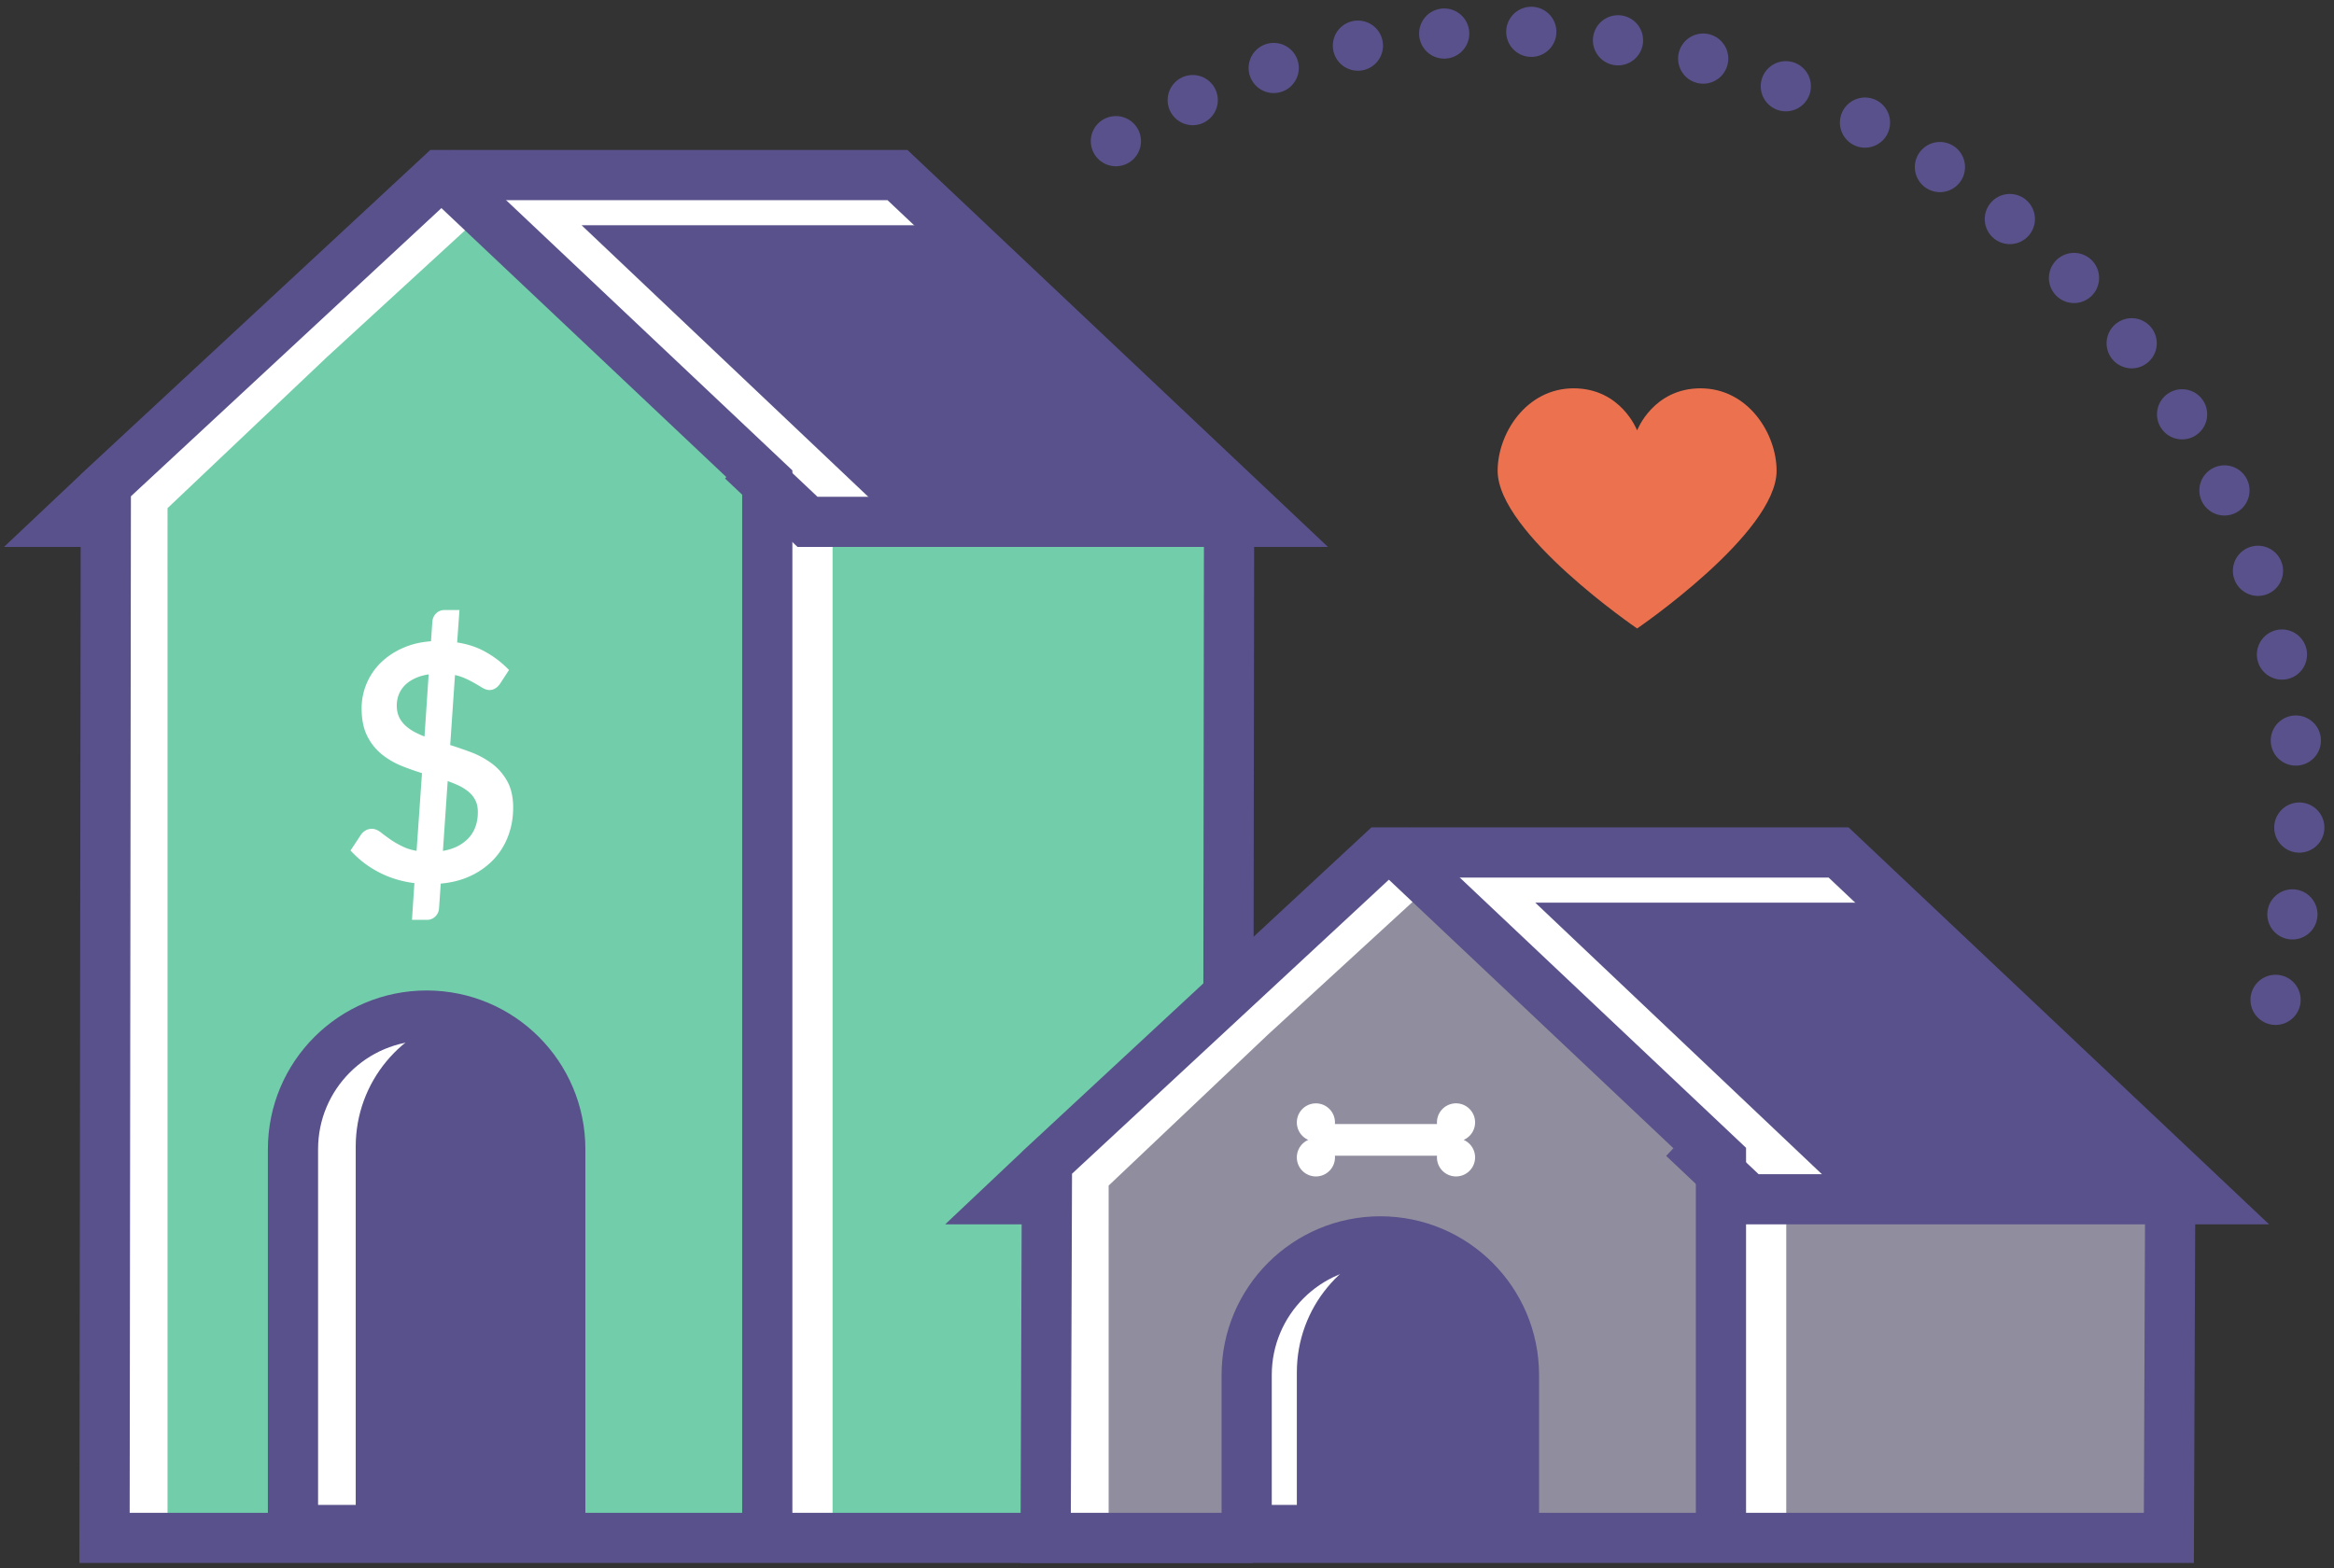
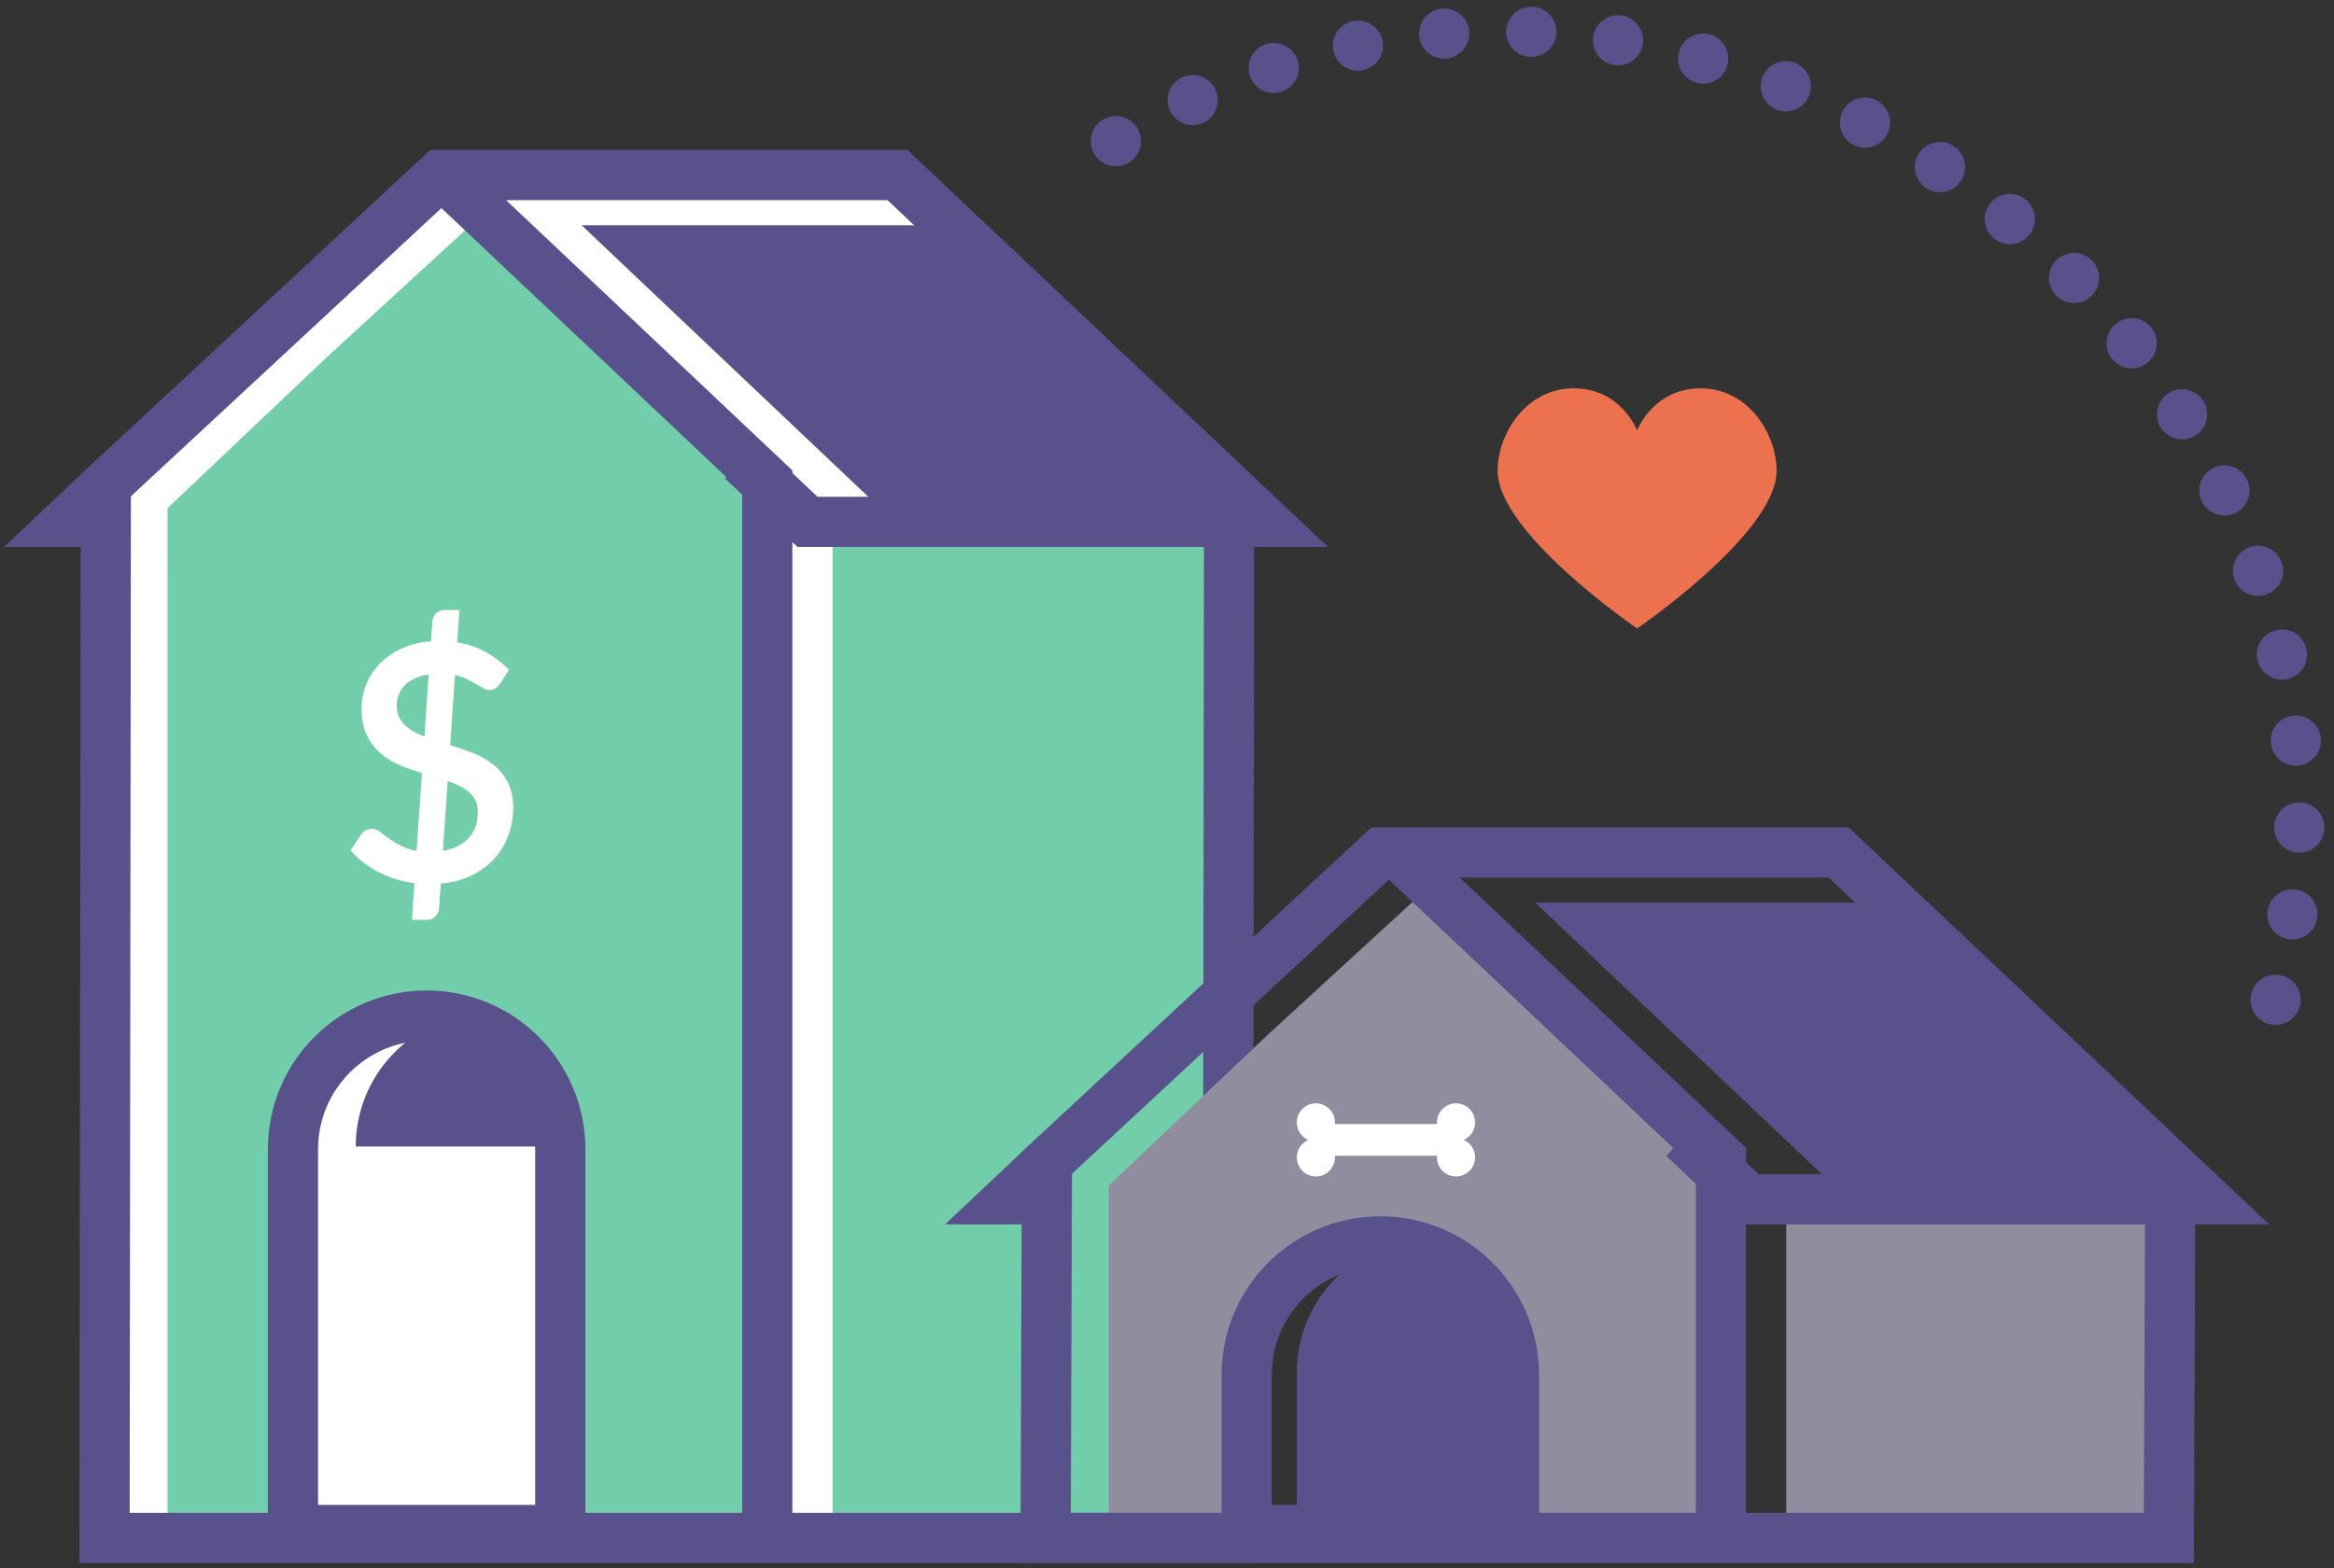
<svg xmlns="http://www.w3.org/2000/svg" width="186" height="125" viewBox="0 0 186 125">
  <rect x="0" y="0" width="186" height="125" fill="#333333" stroke="none" />
  <title>img_pricing_startups</title>
  <g fill="none" fill-rule="evenodd">
    <path d="M8.348 122.592V38.905l26.746-24.95h36.8l26.07 27.949v80.688H8.35" fill="#FFF" />
    <path d="M46.349 17.955h29.364l24.67 23.294h-29.45L46.348 17.955" fill="#59518B" />
    <path d="M97.72 48.48v-7.525H66.349v80.992h31.37V48.48M50.964 28.463l-12.37-11.508-12.539 11.508-12.704 12.044-.003 5.009h.002v76.701h10.49V93.426l2.36-9.982h4.253a.56.56 0 0 1 .32-.241c.672-.2 1.317-.491 2.014-.604.325-.053.648.079.744.422a.634.634 0 0 1-.048.423h9.472l2.187 10.306v28.467h16.302V37.796h-.681l-9.8-9.333" fill="#72CEAA" />
-     <path d="M36.886 80.955c-4.87.981-8.538 5.282-8.538 10.44v30.356h17.074V91.395c0-5.158-3.667-9.459-8.536-10.44" fill="#59518B" />
+     <path d="M36.886 80.955c-4.87.981-8.538 5.282-8.538 10.44h17.074V91.395c0-5.158-3.667-9.459-8.536-10.44" fill="#59518B" />
    <path d="M44.65 121.962V91.606c0-5.882-4.767-10.651-10.65-10.651s-10.652 4.769-10.652 10.651v30.356H44.65z" stroke="#59518B" stroke-width="4" />
    <path d="M63.145 122.046h-4V39.221L33.349 14.863l2.747-2.908 27.05 25.542v84.549" fill="#59518B" />
    <path d="M97.945 38.905l-26.423-24.95H35.075L8.434 38.687l-.103 83.905h89.51l.105-80.992M8.434 38.687L5.348 41.6h3.084m87.165-4.912l5.201 4.912H64.353l-5.202-4.912" stroke="#59518B" stroke-width="4" />
-     <path d="M83.349 122.592V92.905l26.746-24.95h36.8l26.07 27.949v26.688H83.348" fill="#FFF" />
    <path d="M122.349 71.955h29.364l24.67 23.294H146.93l-24.582-23.294" fill="#59518B" />
    <path d="M173.72 102.48v-7.525h-31.371v26.992h31.37V102.48m-47.756-20.017l-12.368-11.508-12.54 11.508L88.35 94.507l-.001 5.009h.001v22.701h10.49v-10.791l2.36-9.982h4.252a.56.56 0 0 1 .32-.241c.673-.2 1.316-.491 2.014-.604.326-.053.648.079.745.422a.634.634 0 0 1-.049.423h9.472l2.188 10.306v10.467h16.303V91.796h-.683l-9.799-9.333" fill="#908E9E" />
    <path d="M111.885 98.955c-4.87.981-8.537 5.282-8.537 10.44v12.356h17.073v-12.356c0-5.158-3.667-9.459-8.537-10.44" fill="#59518B" />
    <path d="M120.65 121.962v-12.356c0-5.882-4.768-10.651-10.65-10.651-5.883 0-10.651 4.769-10.651 10.651v12.356h21.301z" stroke="#59518B" stroke-width="4" />
    <path d="M139.145 122.046h-4V93.221l-25.797-24.358 2.748-2.908 27.05 25.542v30.549" fill="#59518B" />
    <path d="M116.638 90.866a1.52 1.52 0 1 0-2.12-1.266h-8.138a1.519 1.519 0 1 0-2.12 1.266 1.52 1.52 0 1 0 2.127 1.391c0-.043-.003-.084-.007-.128h8.138a1.52 1.52 0 1 0 2.12-1.264" fill="#FFF" />
    <path d="M172.946 92.905l-26.424-24.95h-36.446L83.434 92.687l-.105 29.905h89.511l.106-26.992m-89.513-2.913L80.349 95.6h3.085m87.164-4.912L175.8 95.6h-36.446l-5.202-4.912" stroke="#59518B" stroke-width="4" />
    <path d="M33.37 70.106c-1.033-.094-1.975-.348-2.824-.763a7.672 7.672 0 0 1-2.198-1.582l.692-1.05a.83.83 0 0 1 .257-.23.65.65 0 0 1 .333-.09c.162 0 .345.08.55.243.205.162.457.348.756.557.3.21.656.412 1.07.609.414.196.912.329 1.492.397l.474-6.803a22.546 22.546 0 0 1-1.761-.608 5.997 5.997 0 0 1-1.55-.884 4.051 4.051 0 0 1-1.102-1.37c-.277-.552-.416-1.241-.416-2.07a4.77 4.77 0 0 1 1.435-3.408 5.603 5.603 0 0 1 1.73-1.133c.682-.295 1.464-.46 2.343-.494l.129-1.844a.69.69 0 0 1 .185-.436.583.583 0 0 1 .455-.192h.846l-.18 2.537c.897.11 1.672.341 2.325.691.654.35 1.232.773 1.736 1.269l-.55.845c-.171.256-.368.384-.59.384-.12 0-.267-.053-.442-.16-.175-.106-.384-.23-.628-.371a8.064 8.064 0 0 0-.858-.423 4.43 4.43 0 0 0-1.12-.301l-.424 6.2a32.68 32.68 0 0 1 1.82.615 6.612 6.612 0 0 1 1.614.859c.478.35.864.788 1.16 1.313.294.525.441 1.18.441 1.966 0 .769-.128 1.49-.384 2.165a5.228 5.228 0 0 1-1.121 1.781 5.704 5.704 0 0 1-1.807 1.25c-.713.32-1.526.505-2.44.556l-.154 2.255a.652.652 0 0 1-.192.43.598.598 0 0 1-.448.185h-.846l.192-2.895zm5.035-5.368c0-.427-.079-.794-.237-1.102a2.467 2.467 0 0 0-.647-.794 4.216 4.216 0 0 0-.96-.577c-.368-.162-.76-.311-1.18-.448l-.435 6.38a4.627 4.627 0 0 0 1.486-.365 3.54 3.54 0 0 0 1.083-.737 2.95 2.95 0 0 0 .666-1.044c.15-.397.224-.835.224-1.313zm-7.11-8.506c0 .41.073.766.218 1.07.145.302.346.57.602.8.256.23.555.431.897.602.341.17.713.325 1.114.461l.385-5.777c-.556.05-1.036.162-1.442.333-.405.17-.738.384-.999.64-.26.256-.455.545-.583.865-.128.32-.192.655-.192 1.006z" stroke="#FFF" stroke-width=".65" fill="#FFF" />
    <path d="M181.343 79.702C194.989 26.61 132.513-19.3 85.47 13.506" stroke="#59518B" stroke-width="4" stroke-linecap="round" stroke-dasharray="0,6.947" />
    <path d="M135.521 30.955c-3.782 0-5.057 3.357-5.057 3.357s-1.274-3.357-5.057-3.357c-3.78 0-6.058 3.605-6.058 6.575 0 4.98 11.115 12.568 11.115 12.568s11.115-7.587 11.115-12.567c0-2.971-2.276-6.576-6.058-6.576z" fill="#EC724F" />
  </g>
</svg>